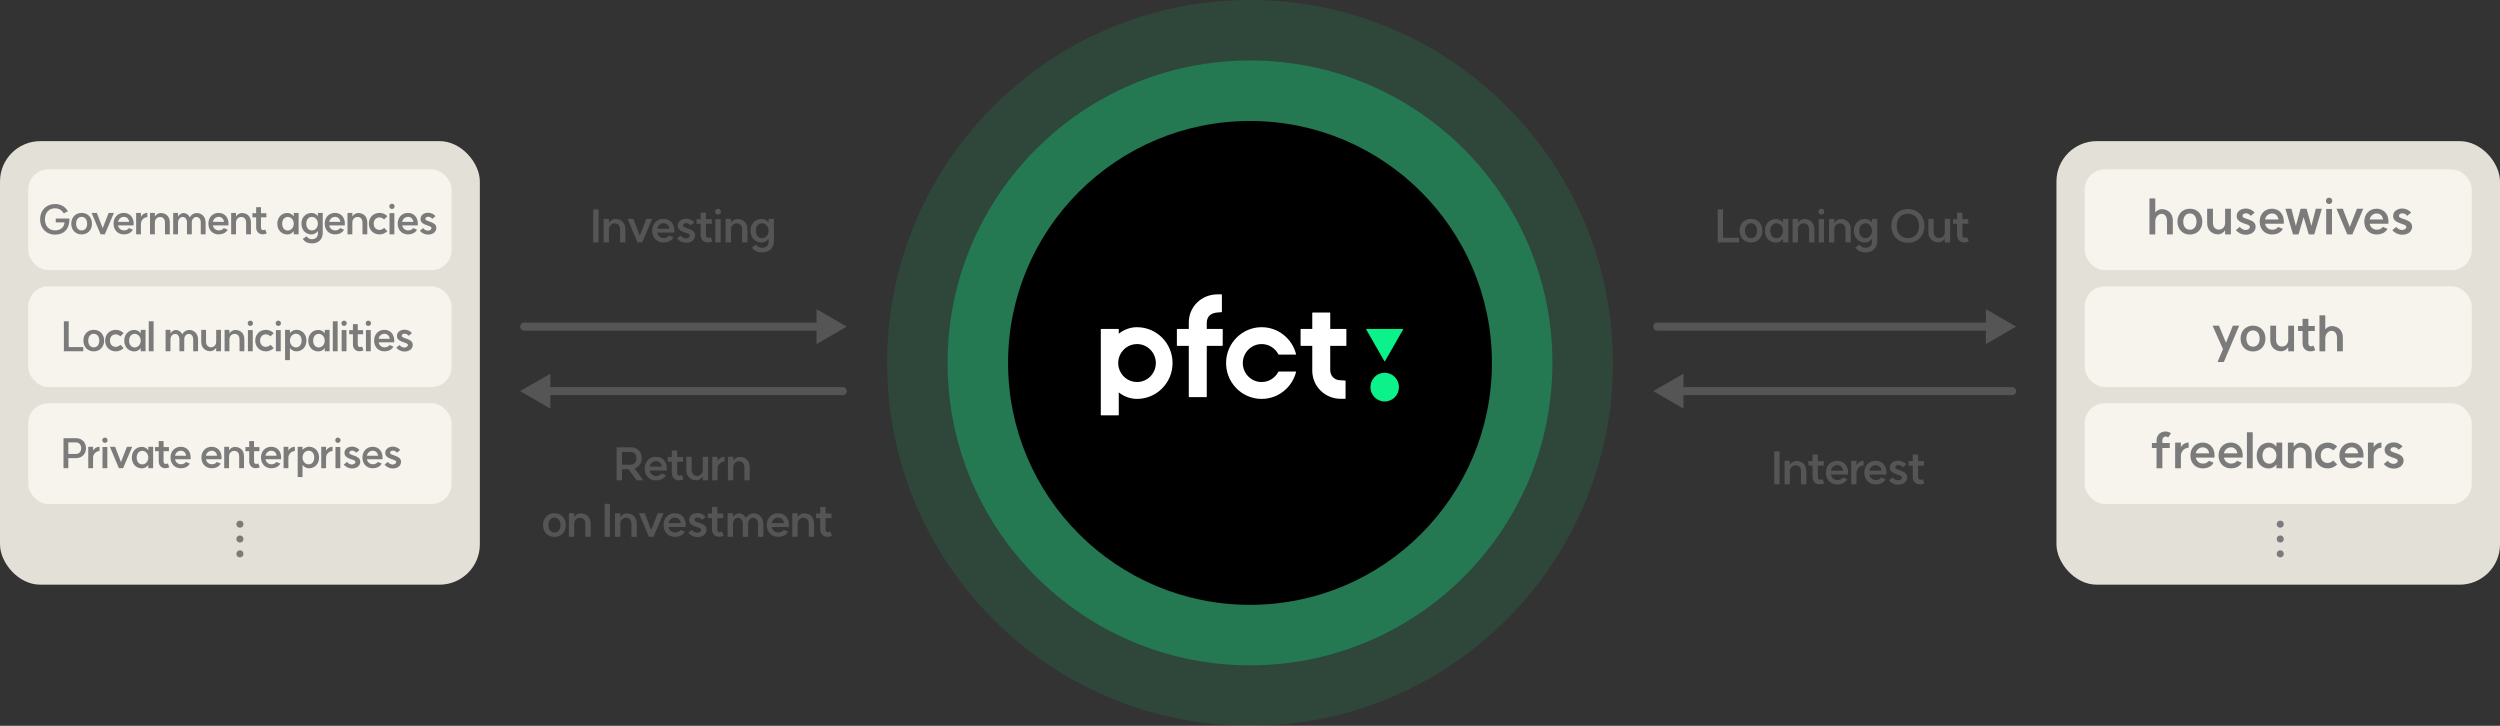
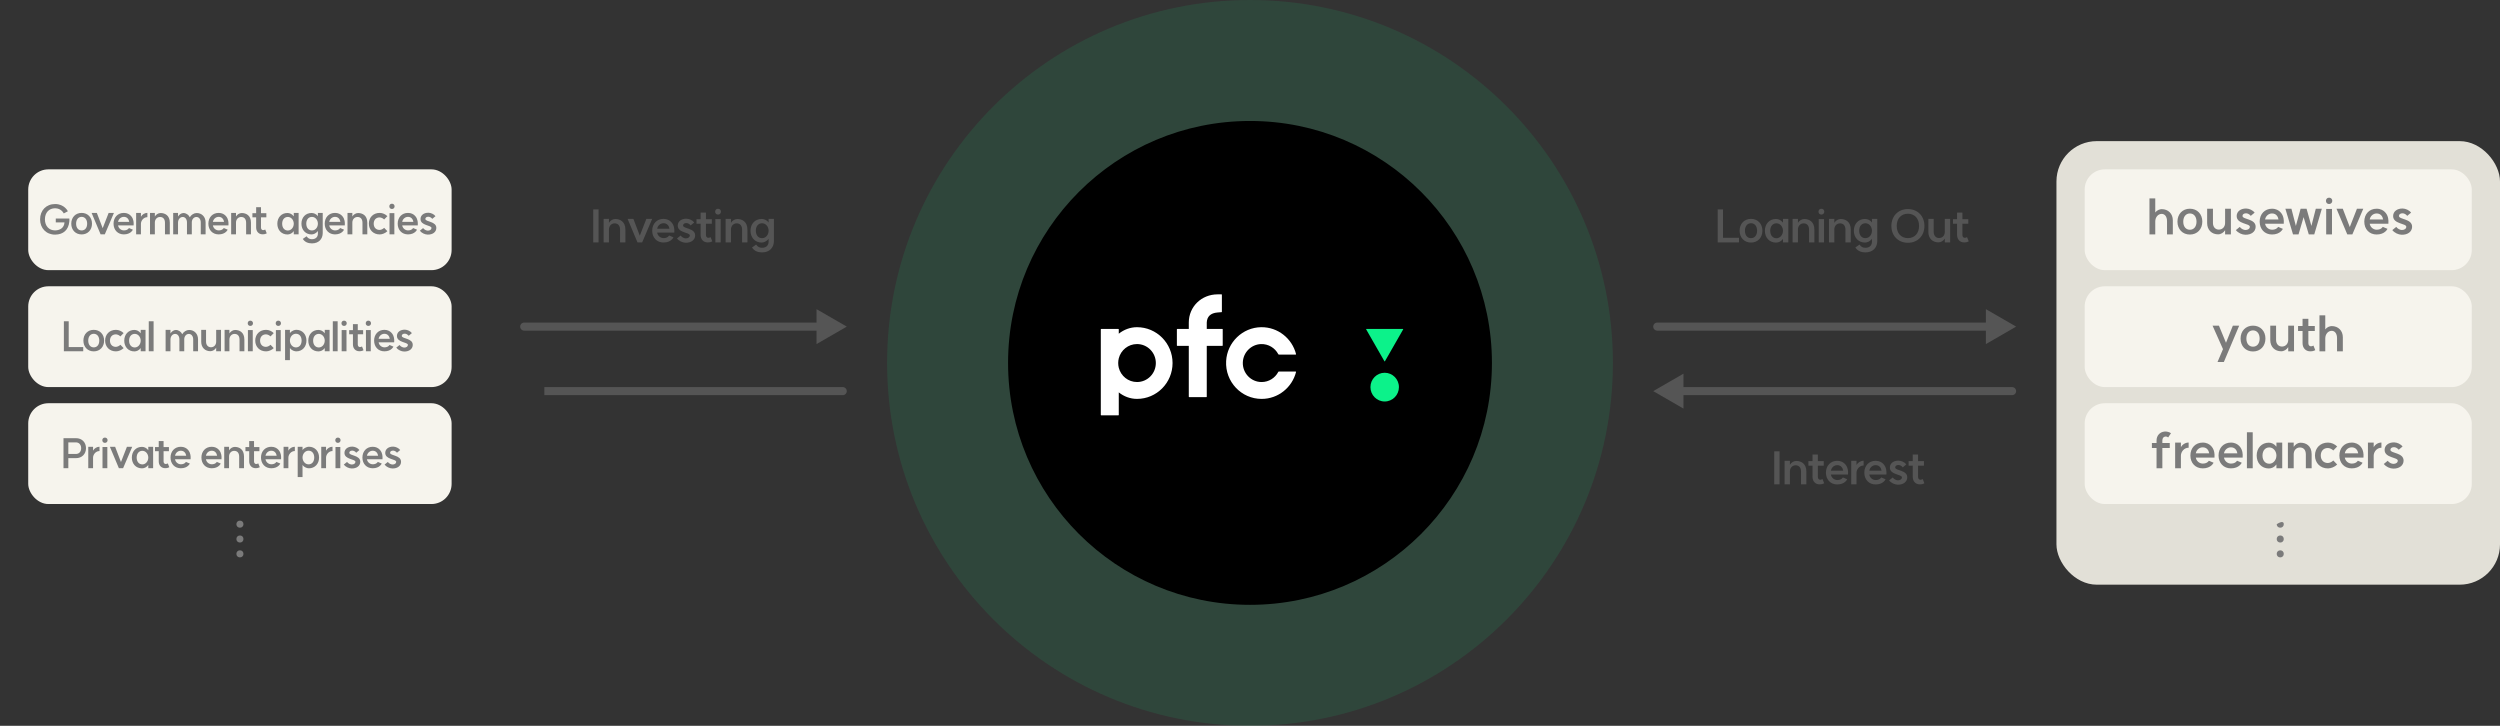
<svg xmlns="http://www.w3.org/2000/svg" width="620" height="180" viewBox="0 0 620 180" fill="none">
  <rect x="0" y="0" width="620" height="180" fill="#333333" stroke="none" />
  <path d="M147.125 51.937H148.445V60.121H147.125V51.937ZM153.778 56.975C153.778 55.985 153.294 55.391 152.425 55.391C151.633 55.391 150.995 56.029 151.017 56.975V60.121H149.697V54.28H151.017V55.259C151.347 54.709 151.963 54.313 152.59 54.313C153.734 54.313 155.098 54.929 155.098 56.942V60.121H153.778V56.975ZM161.74 54.28L159.254 60.121H158.099L155.646 54.28H157.076L158.671 58.449L160.299 54.28H161.74ZM166.024 56.722C165.925 56.073 165.496 55.358 164.561 55.358C163.736 55.358 163.109 55.974 162.977 56.722H166.024ZM161.745 57.217C161.745 55.49 162.9 54.28 164.55 54.28C166.376 54.28 166.948 55.776 166.981 55.853C167.333 56.645 167.223 57.547 167.223 57.69H162.977C163.109 58.504 163.824 59.054 164.561 59.054C165.595 59.054 165.914 58.449 165.947 58.405L167.014 58.856C167.014 58.856 166.475 60.143 164.55 60.143C162.9 60.143 161.745 58.944 161.745 57.217ZM168.787 58.416C169.128 58.867 169.656 59.109 170.074 59.12C170.646 59.12 171.064 58.834 171.075 58.394C171.086 57.58 168.039 57.8 168.083 55.919C168.105 54.896 168.996 54.214 170.261 54.236C170.932 54.258 171.724 54.599 172.164 55.171L171.284 55.908C171.009 55.534 170.569 55.325 170.228 55.325C169.744 55.314 169.403 55.556 169.403 55.919C169.392 56.777 172.439 56.513 172.395 58.416C172.373 59.494 171.405 60.231 170.041 60.198C169.293 60.187 168.413 59.791 167.896 59.142L168.787 58.416ZM176.646 59.857C176.371 59.978 176.129 60.121 175.491 60.121C174.468 60.121 173.753 59.362 173.753 58.273V55.49H172.73V54.357H173.753V52.718H175.073V54.357H176.536V55.49H175.073V58.273C175.073 58.669 175.293 58.955 175.612 58.977C175.898 58.999 176.206 58.812 176.228 58.812L176.646 59.857ZM177.409 54.335H178.729V60.121H177.409V54.335ZM177.354 52.487C177.354 52.069 177.651 51.772 178.069 51.772C178.487 51.772 178.795 52.069 178.795 52.487C178.795 52.916 178.487 53.213 178.069 53.213C177.651 53.213 177.354 52.916 177.354 52.487ZM184.04 56.975C184.04 55.985 183.556 55.391 182.687 55.391C181.895 55.391 181.257 56.029 181.279 56.975V60.121H179.959V54.28H181.279V55.259C181.609 54.709 182.225 54.313 182.852 54.313C183.996 54.313 185.36 54.929 185.36 56.942V60.121H184.04V56.975ZM188.985 59.065C189.953 59.065 190.613 58.218 190.613 57.206C190.613 56.227 189.942 55.369 188.985 55.369C188.061 55.369 187.445 56.106 187.445 57.206C187.445 58.328 188.061 59.065 188.985 59.065ZM186.125 57.217C186.125 55.501 187.269 54.302 188.886 54.302C189.447 54.302 190.184 54.544 190.613 55.193V54.28H191.933V59.78C191.922 61.43 190.822 62.596 188.996 62.596C188.017 62.596 187.06 62.277 186.499 61.375L187.522 60.66C187.951 61.243 188.347 61.452 188.996 61.452C190.041 61.452 190.613 60.825 190.613 59.945V59.219C190.118 59.89 189.414 60.154 188.886 60.154C187.269 60.154 186.125 58.933 186.125 57.217Z" fill="#555555" />
-   <path d="M156.403 115.249C157.261 115.249 157.833 114.611 157.833 113.654C157.833 112.708 157.261 112.081 156.403 112.081H154.247V115.249H156.403ZM152.927 119.121V110.937H156.612C158.108 110.937 159.153 112.048 159.153 113.621C159.153 114.688 158.636 115.645 157.382 116.184L159.538 119.121H157.899L155.886 116.382H154.247V119.121H152.927ZM164.155 115.722C164.056 115.073 163.627 114.358 162.692 114.358C161.867 114.358 161.24 114.974 161.108 115.722H164.155ZM159.876 116.217C159.876 114.49 161.031 113.28 162.681 113.28C164.507 113.28 165.079 114.776 165.112 114.853C165.464 115.645 165.354 116.547 165.354 116.69H161.108C161.24 117.504 161.955 118.054 162.692 118.054C163.726 118.054 164.045 117.449 164.078 117.405L165.145 117.856C165.145 117.856 164.606 119.143 162.681 119.143C161.031 119.143 159.876 117.944 159.876 116.217ZM169.509 118.857C169.234 118.978 168.992 119.121 168.354 119.121C167.331 119.121 166.616 118.362 166.616 117.273V114.49H165.593V113.357H166.616V111.718H167.936V113.357H169.399V114.49H167.936V117.273C167.936 117.669 168.156 117.955 168.475 117.977C168.761 117.999 169.069 117.812 169.091 117.812L169.509 118.857ZM171.525 116.514C171.525 117.449 172.086 118.032 172.878 118.032C173.725 118.021 174.308 117.372 174.286 116.448V113.28H175.606V119.121H174.286V118.164C173.967 118.714 173.307 119.11 172.713 119.11C171.239 119.11 170.205 118.098 170.205 116.547V113.28H171.525V116.514ZM177.942 114.336C178.261 113.709 178.987 113.269 179.702 113.269V114.446C178.635 114.446 177.942 115.425 177.942 116.261V119.121H176.633V113.28H177.942V114.336ZM184.61 115.975C184.61 114.985 184.126 114.391 183.257 114.391C182.465 114.391 181.827 115.029 181.849 115.975V119.121H180.529V113.28H181.849V114.259C182.179 113.709 182.795 113.313 183.422 113.313C184.566 113.313 185.93 113.929 185.93 115.942V119.121H184.61V115.975ZM137.496 132.065C138.409 132.065 139.003 131.339 139.003 130.217C139.003 129.106 138.409 128.358 137.496 128.358C136.583 128.358 135.989 129.106 135.989 130.217C135.989 131.339 136.583 132.065 137.496 132.065ZM134.669 130.217C134.669 128.49 135.835 127.28 137.496 127.28C139.157 127.28 140.323 128.49 140.323 130.217C140.323 131.944 139.157 133.154 137.496 133.154C135.835 133.154 134.669 131.944 134.669 130.217ZM145.163 129.975C145.163 128.985 144.679 128.391 143.81 128.391C143.018 128.391 142.38 129.029 142.402 129.975V133.121H141.082V127.28H142.402V128.259C142.732 127.709 143.348 127.313 143.975 127.313C145.119 127.313 146.483 127.929 146.483 129.942V133.121H145.163V129.975ZM149.946 124.937H151.266V133.121H149.946V124.937ZM156.599 129.975C156.599 128.985 156.115 128.391 155.246 128.391C154.454 128.391 153.816 129.029 153.838 129.975V133.121H152.518V127.28H153.838V128.259C154.168 127.709 154.784 127.313 155.411 127.313C156.555 127.313 157.919 127.929 157.919 129.942V133.121H156.599V129.975ZM164.561 127.28L162.075 133.121H160.92L158.467 127.28H159.897L161.492 131.449L163.12 127.28H164.561ZM168.845 129.722C168.746 129.073 168.317 128.358 167.382 128.358C166.557 128.358 165.93 128.974 165.798 129.722H168.845ZM164.566 130.217C164.566 128.49 165.721 127.28 167.371 127.28C169.197 127.28 169.769 128.776 169.802 128.853C170.154 129.645 170.044 130.547 170.044 130.69H165.798C165.93 131.504 166.645 132.054 167.382 132.054C168.416 132.054 168.735 131.449 168.768 131.405L169.835 131.856C169.835 131.856 169.296 133.143 167.371 133.143C165.721 133.143 164.566 131.944 164.566 130.217ZM171.608 131.416C171.949 131.867 172.477 132.109 172.895 132.12C173.467 132.12 173.885 131.834 173.896 131.394C173.907 130.58 170.86 130.8 170.904 128.919C170.926 127.896 171.817 127.214 173.082 127.236C173.753 127.258 174.545 127.599 174.985 128.171L174.105 128.908C173.83 128.534 173.39 128.325 173.049 128.325C172.565 128.314 172.224 128.556 172.224 128.919C172.213 129.777 175.26 129.513 175.216 131.416C175.194 132.494 174.226 133.231 172.862 133.198C172.114 133.187 171.234 132.791 170.717 132.142L171.608 131.416ZM179.467 132.857C179.192 132.978 178.95 133.121 178.312 133.121C177.289 133.121 176.574 132.362 176.574 131.273V128.49H175.551V127.357H176.574V125.718H177.894V127.357H179.357V128.49H177.894V131.273C177.894 131.669 178.114 131.955 178.433 131.977C178.719 131.999 179.027 131.812 179.049 131.812L179.467 132.857ZM187.979 129.898C187.979 129.018 187.495 128.391 186.802 128.391C186.054 128.391 185.537 129.062 185.537 129.854V133.121H184.217V129.898C184.217 129.018 183.744 128.391 183.062 128.391C182.303 128.391 181.775 129.084 181.775 129.953V133.121H180.455V127.28H181.775V128.27C182.094 127.709 182.71 127.313 183.249 127.313C183.964 127.313 184.679 127.786 184.987 128.468C185.372 127.786 186.142 127.313 186.857 127.313C188.287 127.313 189.299 128.369 189.299 129.865V133.121H187.979V129.898ZM194.444 129.722C194.345 129.073 193.916 128.358 192.981 128.358C192.156 128.358 191.529 128.974 191.397 129.722H194.444ZM190.165 130.217C190.165 128.49 191.32 127.28 192.97 127.28C194.796 127.28 195.368 128.776 195.401 128.853C195.753 129.645 195.643 130.547 195.643 130.69H191.397C191.529 131.504 192.244 132.054 192.981 132.054C194.015 132.054 194.334 131.449 194.367 131.405L195.434 131.856C195.434 131.856 194.895 133.143 192.97 133.143C191.32 133.143 190.165 131.944 190.165 130.217ZM200.573 129.975C200.573 128.985 200.089 128.391 199.22 128.391C198.428 128.391 197.79 129.029 197.812 129.975V133.121H196.492V127.28H197.812V128.259C198.142 127.709 198.758 127.313 199.385 127.313C200.529 127.313 201.893 127.929 201.893 129.942V133.121H200.573V129.975ZM206.313 132.857C206.038 132.978 205.796 133.121 205.158 133.121C204.135 133.121 203.42 132.362 203.42 131.273V128.49H202.397V127.357H203.42V125.718H204.74V127.357H206.203V128.49H204.74V131.273C204.74 131.669 204.96 131.955 205.279 131.977C205.565 131.999 205.873 131.812 205.895 131.812L206.313 132.857Z" fill="#555555" />
  <path d="M427.308 51.937V58.977H431.268V60.121H425.988V51.937H427.308ZM434.25 59.065C435.163 59.065 435.757 58.339 435.757 57.217C435.757 56.106 435.163 55.358 434.25 55.358C433.337 55.358 432.743 56.106 432.743 57.217C432.743 58.339 433.337 59.065 434.25 59.065ZM431.423 57.217C431.423 55.49 432.589 54.28 434.25 54.28C435.911 54.28 437.077 55.49 437.077 57.217C437.077 58.944 435.911 60.154 434.25 60.154C432.589 60.154 431.423 58.944 431.423 57.217ZM440.562 59.087C441.431 59.087 442.168 58.295 442.179 57.228C442.168 56.172 441.431 55.38 440.562 55.38C439.638 55.38 439.011 56.117 439.011 57.228C439.011 58.35 439.638 59.087 440.562 59.087ZM437.691 57.228C437.691 55.512 438.835 54.302 440.452 54.302C441.079 54.302 441.717 54.599 442.179 55.215V54.28H443.499V60.121H442.179V59.252C441.717 59.879 441.079 60.165 440.452 60.165C438.835 60.165 437.691 58.955 437.691 57.228ZM448.647 56.975C448.647 55.985 448.163 55.391 447.294 55.391C446.502 55.391 445.864 56.029 445.886 56.975V60.121H444.566V54.28H445.886V55.259C446.216 54.709 446.832 54.313 447.459 54.313C448.603 54.313 449.967 54.929 449.967 56.942V60.121H448.647V56.975ZM451.041 54.335H452.361V60.121H451.041V54.335ZM450.986 52.487C450.986 52.069 451.283 51.772 451.701 51.772C452.119 51.772 452.427 52.069 452.427 52.487C452.427 52.916 452.119 53.213 451.701 53.213C451.283 53.213 450.986 52.916 450.986 52.487ZM457.671 56.975C457.671 55.985 457.187 55.391 456.318 55.391C455.526 55.391 454.888 56.029 454.91 56.975V60.121H453.59V54.28H454.91V55.259C455.24 54.709 455.856 54.313 456.483 54.313C457.627 54.313 458.991 54.929 458.991 56.942V60.121H457.671V56.975ZM462.616 59.065C463.584 59.065 464.244 58.218 464.244 57.206C464.244 56.227 463.573 55.369 462.616 55.369C461.692 55.369 461.076 56.106 461.076 57.206C461.076 58.328 461.692 59.065 462.616 59.065ZM459.756 57.217C459.756 55.501 460.9 54.302 462.517 54.302C463.078 54.302 463.815 54.544 464.244 55.193V54.28H465.564V59.78C465.553 61.43 464.453 62.596 462.627 62.596C461.648 62.596 460.691 62.277 460.13 61.375L461.153 60.66C461.582 61.243 461.978 61.452 462.627 61.452C463.672 61.452 464.244 60.825 464.244 59.945V59.219C463.749 59.89 463.045 60.154 462.517 60.154C460.9 60.154 459.756 58.933 459.756 57.217ZM473.156 59.054C474.839 59.054 475.928 57.855 475.928 56.029C475.928 54.203 474.839 53.004 473.156 53.004C471.484 53.004 470.384 54.203 470.384 56.029C470.384 57.855 471.484 59.054 473.156 59.054ZM469.064 56.029C469.064 53.576 470.758 51.849 473.156 51.849C475.565 51.849 477.259 53.576 477.259 56.029C477.259 58.482 475.565 60.209 473.156 60.209C470.758 60.209 469.064 58.482 469.064 56.029ZM479.553 57.514C479.553 58.449 480.114 59.032 480.906 59.032C481.753 59.021 482.336 58.372 482.314 57.448V54.28H483.634V60.121H482.314V59.164C481.995 59.714 481.335 60.11 480.741 60.11C479.267 60.11 478.233 59.098 478.233 57.547V54.28H479.553V57.514ZM488.247 59.857C487.972 59.978 487.73 60.121 487.092 60.121C486.069 60.121 485.354 59.362 485.354 58.273V55.49H484.331V54.357H485.354V52.718H486.674V54.357H488.137V55.49H486.674V58.273C486.674 58.669 486.894 58.955 487.213 58.977C487.499 58.999 487.807 58.812 487.829 58.812L488.247 59.857Z" fill="#555555" />
  <path d="M440.006 111.937H441.326V120.121H440.006V111.937ZM446.658 116.975C446.658 115.985 446.174 115.391 445.305 115.391C444.513 115.391 443.875 116.029 443.897 116.975V120.121H442.577V114.28H443.897V115.259C444.227 114.709 444.843 114.313 445.47 114.313C446.614 114.313 447.978 114.929 447.978 116.942V120.121H446.658V116.975ZM452.398 119.857C452.123 119.978 451.881 120.121 451.243 120.121C450.22 120.121 449.505 119.362 449.505 118.273V115.49H448.482V114.357H449.505V112.718H450.825V114.357H452.288V115.49H450.825V118.273C450.825 118.669 451.045 118.955 451.364 118.977C451.65 118.999 451.958 118.812 451.98 118.812L452.398 119.857ZM457.111 116.722C457.012 116.073 456.583 115.358 455.648 115.358C454.823 115.358 454.196 115.974 454.064 116.722H457.111ZM452.832 117.217C452.832 115.49 453.987 114.28 455.637 114.28C457.463 114.28 458.035 115.776 458.068 115.853C458.42 116.645 458.31 117.547 458.31 117.69H454.064C454.196 118.504 454.911 119.054 455.648 119.054C456.682 119.054 457.001 118.449 457.034 118.405L458.101 118.856C458.101 118.856 457.562 120.143 455.637 120.143C453.987 120.143 452.832 118.944 452.832 117.217ZM460.412 115.336C460.731 114.709 461.457 114.269 462.172 114.269V115.446C461.105 115.446 460.412 116.425 460.412 117.261V120.121H459.103V114.28H460.412V115.336ZM466.629 116.722C466.53 116.073 466.101 115.358 465.166 115.358C464.341 115.358 463.714 115.974 463.582 116.722H466.629ZM462.35 117.217C462.35 115.49 463.505 114.28 465.155 114.28C466.981 114.28 467.553 115.776 467.586 115.853C467.938 116.645 467.828 117.547 467.828 117.69H463.582C463.714 118.504 464.429 119.054 465.166 119.054C466.2 119.054 466.519 118.449 466.552 118.405L467.619 118.856C467.619 118.856 467.08 120.143 465.155 120.143C463.505 120.143 462.35 118.944 462.35 117.217ZM469.391 118.416C469.732 118.867 470.26 119.109 470.678 119.12C471.25 119.12 471.668 118.834 471.679 118.394C471.69 117.58 468.643 117.8 468.687 115.919C468.709 114.896 469.6 114.214 470.865 114.236C471.536 114.258 472.328 114.599 472.768 115.171L471.888 115.908C471.613 115.534 471.173 115.325 470.832 115.325C470.348 115.314 470.007 115.556 470.007 115.919C469.996 116.777 473.043 116.513 472.999 118.416C472.977 119.494 472.009 120.231 470.645 120.198C469.897 120.187 469.017 119.791 468.5 119.142L469.391 118.416ZM477.251 119.857C476.976 119.978 476.734 120.121 476.096 120.121C475.073 120.121 474.358 119.362 474.358 118.273V115.49H473.335V114.357H474.358V112.718H475.678V114.357H477.141V115.49H475.678V118.273C475.678 118.669 475.898 118.955 476.217 118.977C476.503 118.999 476.811 118.812 476.833 118.812L477.251 119.857Z" fill="#555555" />
  <path d="M499 98C499.552 98 500 97.552 500 97C500 96.448 499.552 96 499 96V98ZM499 96L417 96V98L499 98V96Z" fill="#555555" />
  <path d="M410 97L417.5 92.67V101.33L410 97Z" fill="#555555" />
  <path d="M411 80C410.448 80 410 80.448 410 81C410 81.552 410.448 82 411 82V80ZM494 80L411 80V82L494 82V80Z" fill="#555555" />
  <path d="M500 81L492.5 85.33V76.67L500 81Z" fill="#555555" />
  <path d="M209 98C209.552 98 210 97.552 210 97C210 96.448 209.552 96 209 96V98ZM209 96L135 96V98L209 98V96Z" fill="#555555" />
-   <path d="M129 97L136.5 92.67V101.33L129 97Z" fill="#555555" />
  <path d="M130 80C129.448 80 129 80.448 129 81C129 81.552 129.448 82 130 82V80ZM205 80L130 80V82L205 82V80Z" fill="#555555" />
  <path d="M210 81L202.5 85.33V76.67L210 81Z" fill="#555555" />
  <circle opacity="0.1" cx="310" cy="90" r="90" fill="#0CF28A" />
-   <circle opacity="0.3" cx="310" cy="90" r="75" fill="#0CF28A" />
  <circle cx="310" cy="90" r="60" fill="black" />
-   <path d="M333.803 81.578H329.898V77.606C329.898 77.549 329.852 77.504 329.796 77.504H325.544C325.487 77.504 325.442 77.549 325.442 77.606V81.576H322.647C322.591 81.576 322.546 81.622 322.546 81.679V85.664C322.546 85.721 322.591 85.767 322.647 85.767H325.442V91.912C325.442 95.83 328.606 98.902 332.477 98.899H333.595C333.654 98.899 333.699 98.853 333.699 98.797V94.477C333.699 94.423 333.656 94.377 333.602 94.375L332.337 94.298C330.952 94.274 329.895 93.195 329.895 91.836V85.771H333.801C333.857 85.771 333.903 85.725 333.903 85.668V81.681C333.907 81.624 333.859 81.578 333.803 81.578Z" fill="white" />
  <path d="M303.132 81.578H299.277V79.985C299.331 78.541 300.193 77.632 301.963 77.494L302.933 77.418C302.987 77.413 303.028 77.367 303.028 77.315V73.103C303.028 73.046 302.983 73 302.926 73H301.965C297.957 73 294.821 76.07 294.821 79.987V81.58H291.968C291.912 81.58 291.866 81.626 291.866 81.682V85.668C291.866 85.724 291.912 85.77 291.968 85.77H294.821V98.381C294.821 98.438 294.866 98.484 294.923 98.484H299.175C299.231 98.484 299.277 98.438 299.277 98.381V85.77H303.132C303.189 85.77 303.234 85.724 303.234 85.668V81.68C303.236 81.623 303.191 81.578 303.132 81.578Z" fill="white" />
  <path d="M312.708 85.333C314.568 85.263 316.195 86.294 317.008 87.828C317.044 87.895 317.114 87.939 317.189 87.939H321.32C321.387 87.939 321.437 87.876 321.42 87.81C320.43 83.937 316.919 81.085 312.755 81.144C308.146 81.21 304.323 84.909 304.08 89.554C303.811 94.684 307.856 98.929 312.883 98.929C316.99 98.929 320.439 96.095 321.418 92.263C321.435 92.197 321.385 92.134 321.318 92.134H317.187C317.111 92.134 317.042 92.178 317.005 92.245C316.221 93.733 314.67 94.745 312.883 94.745C310.245 94.745 308.118 92.538 308.22 89.853C308.315 87.41 310.288 85.422 312.708 85.333Z" fill="white" />
  <path d="M281.979 81.144C280.293 81.144 278.736 81.742 277.456 82.758V82.555V81.685C277.456 81.629 277.41 81.583 277.354 81.583H273.102C273.045 81.583 273 81.629 273 81.685V102.898C273 102.954 273.045 103 273.102 103H277.354C277.41 103 277.456 102.954 277.456 102.898V97.514V97.311C278.736 98.327 280.296 98.926 281.979 98.926C286.848 98.926 290.795 94.945 290.795 90.034C290.795 85.122 286.848 81.144 281.979 81.144ZM281.979 94.744C279.799 94.744 277.969 93.236 277.456 91.2C277.363 90.829 277.313 90.438 277.313 90.036C277.313 89.634 277.363 89.245 277.456 88.871C277.969 86.835 279.799 85.327 281.979 85.327C284.556 85.327 286.647 87.436 286.647 90.036C286.647 92.636 284.556 94.744 281.979 94.744Z" fill="white" />
  <path d="M343.402 99.57C345.353 99.57 346.935 97.975 346.935 96.007C346.935 94.038 345.353 92.443 343.402 92.443C341.451 92.443 339.869 94.038 339.869 96.007C339.869 97.975 341.451 99.57 343.402 99.57Z" fill="#0CF28A" />
  <path d="M343.468 89.584L347.988 81.689C348.019 81.634 347.98 81.568 347.919 81.568H338.88C338.819 81.568 338.78 81.636 338.81 81.689L343.331 89.584C343.359 89.637 343.435 89.637 343.468 89.584Z" fill="#0CF28A" />
  <rect x="510" y="35" width="110" height="110" rx="10" fill="#E2E0D7" />
  <rect x="517" y="42" width="96" height="25" rx="5" fill="#F6F4ED" />
  <rect x="517" y="71" width="96" height="25" rx="5" fill="#F6F4ED" />
  <rect x="517" y="100" width="96" height="25" rx="5" fill="#F6F4ED" />
  <path d="M537.421 54.832C537.421 53.752 536.893 53.044 536.101 53.044C535.189 53.044 534.505 53.884 534.505 54.928V58.132H533.065V49.204H534.505V52.696C534.925 52.12 535.621 51.868 536.113 51.868C537.721 51.868 538.861 53.008 538.861 54.64V58.132H537.421V54.832ZM543.091 56.98C544.087 56.98 544.735 56.188 544.735 54.964C544.735 53.752 544.087 52.936 543.091 52.936C542.095 52.936 541.447 53.752 541.447 54.964C541.447 56.188 542.095 56.98 543.091 56.98ZM540.007 54.964C540.007 53.08 541.279 51.76 543.091 51.76C544.903 51.76 546.175 53.08 546.175 54.964C546.175 56.848 544.903 58.168 543.091 58.168C541.279 58.168 540.007 56.848 540.007 54.964ZM548.812 55.288C548.812 56.308 549.424 56.944 550.288 56.944C551.212 56.932 551.848 56.224 551.824 55.216V51.76H553.264V58.132H551.824V57.088C551.476 57.688 550.756 58.12 550.108 58.12C548.5 58.12 547.372 57.016 547.372 55.324V51.76H548.812V55.288ZM555.464 56.272C555.836 56.764 556.412 57.028 556.868 57.04C557.492 57.04 557.948 56.728 557.96 56.248C557.972 55.36 554.648 55.6 554.696 53.548C554.72 52.432 555.692 51.688 557.072 51.712C557.804 51.736 558.668 52.108 559.148 52.732L558.188 53.536C557.888 53.128 557.408 52.9 557.036 52.9C556.508 52.888 556.136 53.152 556.136 53.548C556.124 54.484 559.448 54.196 559.4 56.272C559.376 57.448 558.32 58.252 556.832 58.216C556.016 58.204 555.056 57.772 554.492 57.064L555.464 56.272ZM565.065 54.424C564.957 53.716 564.489 52.936 563.469 52.936C562.569 52.936 561.885 53.608 561.741 54.424H565.065ZM560.397 54.964C560.397 53.08 561.657 51.76 563.457 51.76C565.449 51.76 566.073 53.392 566.109 53.476C566.493 54.34 566.373 55.324 566.373 55.48H561.741C561.885 56.368 562.665 56.968 563.469 56.968C564.597 56.968 564.945 56.308 564.981 56.26L566.145 56.752C566.145 56.752 565.557 58.156 563.457 58.156C561.657 58.156 560.397 56.848 560.397 54.964ZM575.819 51.76L573.935 58.132H572.579L571.295 53.848L570.035 58.132H568.667L566.771 51.76H568.271L569.375 56.032L570.551 51.76H572.027L573.227 56.032L574.319 51.76H575.819ZM576.894 51.82H578.334V58.132H576.894V51.82ZM576.834 49.804C576.834 49.348 577.158 49.024 577.614 49.024C578.07 49.024 578.406 49.348 578.406 49.804C578.406 50.272 578.07 50.596 577.614 50.596C577.158 50.596 576.834 50.272 576.834 49.804ZM586.097 51.76L583.385 58.132H582.125L579.449 51.76H581.009L582.749 56.308L584.525 51.76H586.097ZM591.011 54.424C590.903 53.716 590.435 52.936 589.415 52.936C588.515 52.936 587.831 53.608 587.687 54.424H591.011ZM586.343 54.964C586.343 53.08 587.603 51.76 589.403 51.76C591.395 51.76 592.019 53.392 592.055 53.476C592.439 54.34 592.319 55.324 592.319 55.48H587.687C587.831 56.368 588.611 56.968 589.415 56.968C590.543 56.968 590.891 56.308 590.927 56.26L592.091 56.752C592.091 56.752 591.503 58.156 589.403 58.156C587.603 58.156 586.343 56.848 586.343 54.964ZM594.265 56.272C594.637 56.764 595.213 57.028 595.669 57.04C596.293 57.04 596.749 56.728 596.761 56.248C596.773 55.36 593.449 55.6 593.497 53.548C593.521 52.432 594.493 51.688 595.873 51.712C596.605 51.736 597.469 52.108 597.949 52.732L596.989 53.536C596.689 53.128 596.209 52.9 595.837 52.9C595.309 52.888 594.937 53.152 594.937 53.548C594.925 54.484 598.249 54.196 598.201 56.272C598.177 57.448 597.121 58.252 595.633 58.216C594.817 58.204 593.857 57.772 593.293 57.064L594.265 56.272Z" fill="#7B7B7B" />
  <path d="M551.518 89.772H549.946L551.302 86.58L548.71 80.76H550.294L552.046 85.008L553.75 80.76H555.322L551.518 89.772ZM558.745 85.98C559.741 85.98 560.389 85.188 560.389 83.964C560.389 82.752 559.741 81.936 558.745 81.936C557.749 81.936 557.101 82.752 557.101 83.964C557.101 85.188 557.749 85.98 558.745 85.98ZM555.661 83.964C555.661 82.08 556.933 80.76 558.745 80.76C560.557 80.76 561.829 82.08 561.829 83.964C561.829 85.848 560.557 87.168 558.745 87.168C556.933 87.168 555.661 85.848 555.661 83.964ZM564.466 84.288C564.466 85.308 565.078 85.944 565.942 85.944C566.866 85.932 567.502 85.224 567.478 84.216V80.76H568.918V87.132H567.478V86.088C567.13 86.688 566.41 87.12 565.762 87.12C564.154 87.12 563.026 86.016 563.026 84.324V80.76H564.466V84.288ZM574.19 86.844C573.89 86.976 573.626 87.132 572.93 87.132C571.814 87.132 571.034 86.304 571.034 85.116V82.08H569.918V80.844H571.034V79.056H572.474V80.844H574.07V82.08H572.474V85.116C572.474 85.548 572.714 85.86 573.062 85.884C573.374 85.908 573.71 85.704 573.734 85.704L574.19 86.844ZM579.583 83.832C579.583 82.752 579.055 82.044 578.263 82.044C577.351 82.044 576.667 82.884 576.667 83.928V87.132H575.227V78.204H576.667V81.696C577.087 81.12 577.783 80.868 578.275 80.868C579.883 80.868 581.023 82.008 581.023 83.64V87.132H579.583V83.832Z" fill="#7B7B7B" />
-   <path d="M566.378 129.999C566.378 130.506 566.014 130.87 565.507 130.87C565 130.87 564.623 130.506 564.623 129.999C564.623 129.479 565 129.115 565.507 129.115C566.014 129.115 566.378 129.479 566.378 129.999ZM566.378 133.68C566.378 134.187 566.014 134.551 565.507 134.551C565 134.551 564.623 134.187 564.623 133.68C564.623 133.16 565 132.796 565.507 132.796C566.014 132.796 566.378 133.16 566.378 133.68ZM566.378 137.362C566.378 137.869 566.014 138.233 565.507 138.233C565 138.233 564.623 137.869 564.623 137.362C564.623 136.842 565 136.478 565.507 136.478C566.014 136.478 566.378 136.842 566.378 137.362Z" fill="#7B7B7B" />
+   <path d="M566.378 129.999C566.378 130.506 566.014 130.87 565.507 130.87C565 130.87 564.623 130.506 564.623 129.999C566.014 129.115 566.378 129.479 566.378 129.999ZM566.378 133.68C566.378 134.187 566.014 134.551 565.507 134.551C565 134.551 564.623 134.187 564.623 133.68C564.623 133.16 565 132.796 565.507 132.796C566.014 132.796 566.378 133.16 566.378 133.68ZM566.378 137.362C566.378 137.869 566.014 138.233 565.507 138.233C565 138.233 564.623 137.869 564.623 137.362C564.623 136.842 565 136.478 565.507 136.478C566.014 136.478 566.378 136.842 566.378 137.362Z" fill="#7B7B7B" />
  <path d="M536.264 116.132H534.824V111.104H533.672V109.856H534.824V109.232C534.824 108.044 535.64 107.12 536.816 107.024C537.344 106.976 538.052 107.144 538.4 107.444L537.704 108.488C537.404 108.26 537.176 108.236 536.96 108.272C536.54 108.32 536.264 108.704 536.264 109.232V109.856H538.1V111.104H536.264V116.132ZM540.863 110.912C541.211 110.228 542.003 109.748 542.783 109.748V111.032C541.619 111.032 540.863 112.1 540.863 113.012V116.132H539.435V109.76H540.863V110.912ZM547.884 112.424C547.776 111.716 547.308 110.936 546.288 110.936C545.388 110.936 544.704 111.608 544.56 112.424H547.884ZM543.216 112.964C543.216 111.08 544.476 109.76 546.276 109.76C548.268 109.76 548.892 111.392 548.928 111.476C549.312 112.34 549.192 113.324 549.192 113.48H544.56C544.704 114.368 545.484 114.968 546.288 114.968C547.416 114.968 547.764 114.308 547.8 114.26L548.964 114.752C548.964 114.752 548.376 116.156 546.276 116.156C544.476 116.156 543.216 114.848 543.216 112.964ZM554.868 112.424C554.76 111.716 554.292 110.936 553.272 110.936C552.372 110.936 551.688 111.608 551.544 112.424H554.868ZM550.2 112.964C550.2 111.08 551.46 109.76 553.26 109.76C555.252 109.76 555.876 111.392 555.912 111.476C556.296 112.34 556.176 113.324 556.176 113.48H551.544C551.688 114.368 552.468 114.968 553.272 114.968C554.4 114.968 554.748 114.308 554.784 114.26L555.948 114.752C555.948 114.752 555.36 116.156 553.26 116.156C551.46 116.156 550.2 114.848 550.2 112.964ZM557.234 107.204H558.674V116.132H557.234V107.204ZM562.789 115.004C563.737 115.004 564.541 114.14 564.553 112.976C564.541 111.824 563.737 110.96 562.789 110.96C561.781 110.96 561.097 111.764 561.097 112.976C561.097 114.2 561.781 115.004 562.789 115.004ZM559.657 112.976C559.657 111.104 560.905 109.784 562.669 109.784C563.353 109.784 564.049 110.108 564.553 110.78V109.76H565.993V116.132H564.553V115.184C564.049 115.868 563.353 116.18 562.669 116.18C560.905 116.18 559.657 114.86 559.657 112.976ZM571.849 112.7C571.849 111.62 571.321 110.972 570.373 110.972C569.509 110.972 568.813 111.668 568.837 112.7V116.132H567.397V109.76H568.837V110.828C569.197 110.228 569.869 109.796 570.553 109.796C571.801 109.796 573.289 110.468 573.289 112.664V116.132H571.849V112.7ZM577.292 114.824C577.748 114.824 578.288 114.572 578.66 114.2L579.62 115.196C579.056 115.772 578.12 116.168 577.34 116.168C575.444 116.168 574.112 114.836 574.112 112.964C574.112 111.08 575.444 109.76 577.34 109.76C578.18 109.76 579.044 110.144 579.62 110.732L578.66 111.716C578.288 111.344 577.748 111.104 577.292 111.104C576.248 111.104 575.552 111.848 575.552 112.964C575.552 114.08 576.248 114.824 577.292 114.824ZM584.833 112.424C584.725 111.716 584.257 110.936 583.237 110.936C582.337 110.936 581.653 111.608 581.509 112.424H584.833ZM580.165 112.964C580.165 111.08 581.425 109.76 583.225 109.76C585.217 109.76 585.841 111.392 585.877 111.476C586.261 112.34 586.141 113.324 586.141 113.48H581.509C581.653 114.368 582.433 114.968 583.237 114.968C584.365 114.968 584.713 114.308 584.749 114.26L585.913 114.752C585.913 114.752 585.325 116.156 583.225 116.156C581.425 116.156 580.165 114.848 580.165 112.964ZM588.675 110.912C589.023 110.228 589.815 109.748 590.595 109.748V111.032C589.431 111.032 588.675 112.1 588.675 113.012V116.132H587.247V109.76H588.675V110.912ZM592.153 114.272C592.525 114.764 593.101 115.028 593.557 115.04C594.181 115.04 594.637 114.728 594.649 114.248C594.661 113.36 591.337 113.6 591.385 111.548C591.409 110.432 592.381 109.688 593.761 109.712C594.493 109.736 595.357 110.108 595.837 110.732L594.877 111.536C594.577 111.128 594.097 110.9 593.725 110.9C593.197 110.888 592.825 111.152 592.825 111.548C592.813 112.484 596.137 112.196 596.089 114.272C596.065 115.448 595.009 116.252 593.521 116.216C592.705 116.204 591.745 115.772 591.181 115.064L592.153 114.272Z" fill="#7B7B7B" />
-   <rect y="35" width="119" height="110" rx="10" fill="#E2E0D7" />
  <rect x="7" y="42" width="105" height="25" rx="5" fill="#F6F4ED" />
  <rect x="7" y="71" width="105" height="25" rx="5" fill="#F6F4ED" />
  <rect x="7" y="100" width="105" height="25" rx="5" fill="#F6F4ED" />
  <path d="M17.202 54.19C17.242 54.44 17.192 54.96 17.192 54.96C16.982 57.02 15.712 58.17 13.662 58.19C11.482 58.19 9.942 56.62 9.942 54.39C9.942 52.16 11.482 50.6 13.662 50.6C16.002 50.6 16.832 52.39 16.832 52.39L15.812 52.93C15.812 52.93 15.232 51.65 13.662 51.65C12.142 51.65 11.142 52.74 11.142 54.39C11.142 56.05 12.142 57.14 13.662 57.14C14.842 57.12 15.912 56.54 15.992 55.16H13.832V54.19H17.202ZM20.245 57.15C21.075 57.15 21.615 56.49 21.615 55.47C21.615 54.46 21.075 53.78 20.245 53.78C19.415 53.78 18.875 54.46 18.875 55.47C18.875 56.49 19.415 57.15 20.245 57.15ZM17.675 55.47C17.675 53.9 18.735 52.8 20.245 52.8C21.755 52.8 22.815 53.9 22.815 55.47C22.815 57.04 21.755 58.14 20.245 58.14C18.735 58.14 17.675 57.04 17.675 55.47ZM28.255 52.8L25.995 58.11H24.945L22.715 52.8H24.015L25.465 56.59L26.945 52.8H28.255ZM32.049 55.02C31.959 54.43 31.569 53.78 30.719 53.78C29.969 53.78 29.399 54.34 29.279 55.02H32.049ZM28.159 55.47C28.159 53.9 29.209 52.8 30.709 52.8C32.369 52.8 32.889 54.16 32.919 54.23C33.239 54.95 33.139 55.77 33.139 55.9H29.279C29.399 56.64 30.049 57.14 30.719 57.14C31.659 57.14 31.949 56.59 31.979 56.55L32.949 56.96C32.949 56.96 32.459 58.13 30.709 58.13C29.209 58.13 28.159 57.04 28.159 55.47ZM34.951 53.76C35.241 53.19 35.901 52.79 36.551 52.79V53.86C35.581 53.86 34.951 54.75 34.951 55.51V58.11H33.761V52.8H34.951V53.76ZM40.912 55.25C40.912 54.35 40.472 53.81 39.682 53.81C38.962 53.81 38.382 54.39 38.402 55.25V58.11H37.202V52.8H38.402V53.69C38.702 53.19 39.262 52.83 39.832 52.83C40.872 52.83 42.112 53.39 42.112 55.22V58.11H40.912V55.25ZM49.789 55.18C49.789 54.38 49.349 53.81 48.719 53.81C48.039 53.81 47.569 54.42 47.569 55.14V58.11H46.369V55.18C46.369 54.38 45.939 53.81 45.319 53.81C44.629 53.81 44.149 54.44 44.149 55.23V58.11H42.949V52.8H44.149V53.7C44.439 53.19 44.999 52.83 45.489 52.83C46.139 52.83 46.789 53.26 47.069 53.88C47.419 53.26 48.119 52.83 48.769 52.83C50.069 52.83 50.989 53.79 50.989 55.15V58.11H49.789V55.18ZM55.566 55.02C55.476 54.43 55.086 53.78 54.236 53.78C53.486 53.78 52.916 54.34 52.796 55.02H55.566ZM51.676 55.47C51.676 53.9 52.726 52.8 54.226 52.8C55.886 52.8 56.406 54.16 56.436 54.23C56.756 54.95 56.656 55.77 56.656 55.9H52.796C52.916 56.64 53.566 57.14 54.236 57.14C55.176 57.14 55.466 56.59 55.496 56.55L56.466 56.96C56.466 56.96 55.976 58.13 54.226 58.13C52.726 58.13 51.676 57.04 51.676 55.47ZM61.038 55.25C61.038 54.35 60.598 53.81 59.808 53.81C59.088 53.81 58.508 54.39 58.528 55.25V58.11H57.328V52.8H58.528V53.69C58.828 53.19 59.388 52.83 59.958 52.83C60.998 52.83 62.238 53.39 62.238 55.22V58.11H61.038V55.25ZM66.156 57.87C65.906 57.98 65.686 58.11 65.106 58.11C64.176 58.11 63.526 57.42 63.526 56.43V53.9H62.596V52.87H63.526V51.38H64.726V52.87H66.056V53.9H64.726V56.43C64.726 56.79 64.926 57.05 65.216 57.07C65.476 57.09 65.756 56.92 65.776 56.92L66.156 57.87ZM71.387 57.17C72.177 57.17 72.847 56.45 72.857 55.48C72.847 54.52 72.177 53.8 71.387 53.8C70.547 53.8 69.977 54.47 69.977 55.48C69.977 56.5 70.547 57.17 71.387 57.17ZM68.777 55.48C68.777 53.92 69.817 52.82 71.287 52.82C71.857 52.82 72.437 53.09 72.857 53.65V52.8H74.057V58.11H72.857V57.32C72.437 57.89 71.857 58.15 71.287 58.15C69.817 58.15 68.777 57.05 68.777 55.48ZM77.356 57.15C78.236 57.15 78.836 56.38 78.836 55.46C78.836 54.57 78.226 53.79 77.356 53.79C76.516 53.79 75.956 54.46 75.956 55.46C75.956 56.48 76.516 57.15 77.356 57.15ZM74.756 55.47C74.756 53.91 75.796 52.82 77.266 52.82C77.776 52.82 78.446 53.04 78.836 53.63V52.8H80.036V57.8C80.026 59.3 79.026 60.36 77.366 60.36C76.476 60.36 75.606 60.07 75.096 59.25L76.026 58.6C76.416 59.13 76.776 59.32 77.366 59.32C78.316 59.32 78.836 58.75 78.836 57.95V57.29C78.386 57.9 77.746 58.14 77.266 58.14C75.796 58.14 74.756 57.03 74.756 55.47ZM84.42 55.02C84.33 54.43 83.94 53.78 83.09 53.78C82.34 53.78 81.77 54.34 81.65 55.02H84.42ZM80.53 55.47C80.53 53.9 81.58 52.8 83.08 52.8C84.74 52.8 85.26 54.16 85.29 54.23C85.61 54.95 85.51 55.77 85.51 55.9H81.65C81.77 56.64 82.42 57.14 83.09 57.14C84.03 57.14 84.32 56.59 84.35 56.55L85.32 56.96C85.32 56.96 84.83 58.13 83.08 58.13C81.58 58.13 80.53 57.04 80.53 55.47ZM89.892 55.25C89.892 54.35 89.452 53.81 88.662 53.81C87.942 53.81 87.362 54.39 87.382 55.25V58.11H86.182V52.8H87.382V53.69C87.682 53.19 88.242 52.83 88.812 52.83C89.852 52.83 91.092 53.39 91.092 55.22V58.11H89.892V55.25ZM94.128 57.02C94.508 57.02 94.958 56.81 95.268 56.5L96.068 57.33C95.598 57.81 94.818 58.14 94.168 58.14C92.588 58.14 91.478 57.03 91.478 55.47C91.478 53.9 92.588 52.8 94.168 52.8C94.868 52.8 95.588 53.12 96.068 53.61L95.268 54.43C94.958 54.12 94.508 53.92 94.128 53.92C93.258 53.92 92.678 54.54 92.678 55.47C92.678 56.4 93.258 57.02 94.128 57.02ZM96.6 52.85H97.8V58.11H96.6V52.85ZM96.55 51.17C96.55 50.79 96.82 50.52 97.2 50.52C97.58 50.52 97.86 50.79 97.86 51.17C97.86 51.56 97.58 51.83 97.2 51.83C96.82 51.83 96.55 51.56 96.55 51.17ZM102.517 55.02C102.427 54.43 102.037 53.78 101.187 53.78C100.437 53.78 99.867 54.34 99.747 55.02H102.517ZM98.627 55.47C98.627 53.9 99.677 52.8 101.177 52.8C102.837 52.8 103.357 54.16 103.387 54.23C103.707 54.95 103.607 55.77 103.607 55.9H99.747C99.867 56.64 100.517 57.14 101.187 57.14C102.127 57.14 102.417 56.59 102.447 56.55L103.417 56.96C103.417 56.96 102.927 58.13 101.177 58.13C99.677 58.13 98.627 57.04 98.627 55.47ZM104.929 56.56C105.239 56.97 105.719 57.19 106.099 57.2C106.619 57.2 106.999 56.94 107.009 56.54C107.019 55.8 104.249 56 104.289 54.29C104.309 53.36 105.119 52.74 106.269 52.76C106.879 52.78 107.599 53.09 107.999 53.61L107.199 54.28C106.949 53.94 106.549 53.75 106.239 53.75C105.799 53.74 105.489 53.96 105.489 54.29C105.479 55.07 108.249 54.83 108.209 56.56C108.189 57.54 107.309 58.21 106.069 58.18C105.389 58.17 104.589 57.81 104.119 57.22L104.929 56.56Z" fill="#7B7B7B" />
  <path d="M17.041 79.67V86.07H20.64V87.11H15.841V79.67H17.041ZM23.252 86.15C24.082 86.15 24.622 85.49 24.622 84.47C24.622 83.46 24.082 82.78 23.252 82.78C22.422 82.78 21.882 83.46 21.882 84.47C21.882 85.49 22.422 86.15 23.252 86.15ZM20.682 84.47C20.682 82.9 21.742 81.8 23.252 81.8C24.762 81.8 25.822 82.9 25.822 84.47C25.822 86.04 24.762 87.14 23.252 87.14C21.742 87.14 20.682 86.04 20.682 84.47ZM28.72 86.02C29.1 86.02 29.55 85.81 29.86 85.5L30.66 86.33C30.19 86.81 29.41 87.14 28.76 87.14C27.18 87.14 26.07 86.03 26.07 84.47C26.07 82.9 27.18 81.8 28.76 81.8C29.46 81.8 30.18 82.12 30.66 82.61L29.86 83.43C29.55 83.12 29.1 82.92 28.72 82.92C27.85 82.92 27.27 83.54 27.27 84.47C27.27 85.4 27.85 86.02 28.72 86.02ZM33.424 86.17C34.214 86.17 34.884 85.45 34.894 84.48C34.884 83.52 34.214 82.8 33.424 82.8C32.584 82.8 32.014 83.47 32.014 84.48C32.014 85.5 32.584 86.17 33.424 86.17ZM30.814 84.48C30.814 82.92 31.854 81.82 33.324 81.82C33.894 81.82 34.474 82.09 34.894 82.65V81.8H36.094V87.11H34.894V86.32C34.474 86.89 33.894 87.15 33.324 87.15C31.854 87.15 30.814 86.05 30.814 84.48ZM36.893 79.67H38.093V87.11H36.893V79.67ZM47.913 84.18C47.913 83.38 47.472 82.81 46.843 82.81C46.163 82.81 45.693 83.42 45.693 84.14V87.11H44.492V84.18C44.492 83.38 44.062 82.81 43.443 82.81C42.752 82.81 42.273 83.44 42.273 84.23V87.11H41.072V81.8H42.273V82.7C42.562 82.19 43.123 81.83 43.612 81.83C44.263 81.83 44.913 82.26 45.193 82.88C45.542 82.26 46.242 81.83 46.892 81.83C48.193 81.83 49.112 82.79 49.112 84.15V87.11H47.913V84.18ZM51.102 84.74C51.102 85.59 51.612 86.12 52.332 86.12C53.102 86.11 53.632 85.52 53.612 84.68V81.8H54.812V87.11H53.612V86.24C53.322 86.74 52.722 87.1 52.182 87.1C50.842 87.1 49.902 86.18 49.902 84.77V81.8H51.102V84.74ZM59.406 84.25C59.406 83.35 58.965 82.81 58.175 82.81C57.456 82.81 56.876 83.39 56.895 84.25V87.11H55.696V81.8H56.895V82.69C57.196 82.19 57.755 81.83 58.325 81.83C59.365 81.83 60.605 82.39 60.605 84.22V87.11H59.406V84.25ZM61.482 81.85H62.682V87.11H61.482V81.85ZM61.432 80.17C61.432 79.79 61.702 79.52 62.082 79.52C62.462 79.52 62.742 79.79 62.742 80.17C62.742 80.56 62.462 80.83 62.082 80.83C61.702 80.83 61.432 80.56 61.432 80.17ZM65.949 86.02C66.329 86.02 66.779 85.81 67.089 85.5L67.889 86.33C67.419 86.81 66.639 87.14 65.989 87.14C64.409 87.14 63.299 86.03 63.299 84.47C63.299 82.9 64.409 81.8 65.989 81.8C66.689 81.8 67.409 82.12 67.889 82.61L67.089 83.43C66.779 83.12 66.329 82.92 65.949 82.92C65.079 82.92 64.499 83.54 64.499 84.47C64.499 85.4 65.079 86.02 65.949 86.02ZM68.421 81.85H69.621V87.11H68.421V81.85ZM68.371 80.17C68.371 79.79 68.641 79.52 69.021 79.52C69.401 79.52 69.681 79.79 69.681 80.17C69.681 80.56 69.401 80.83 69.021 80.83C68.641 80.83 68.371 80.56 68.371 80.17ZM73.388 86.16C74.238 86.16 74.798 85.49 74.798 84.46C74.798 83.44 74.238 82.77 73.388 82.77C72.568 82.77 71.898 83.52 71.898 84.46C71.898 85.4 72.568 86.16 73.388 86.16ZM70.698 89.31V81.8H71.898V82.62C72.328 81.99 73.128 81.79 73.478 81.79C74.958 81.79 75.998 82.9 75.998 84.46C75.998 86.03 74.958 87.14 73.478 87.14C73.118 87.14 72.328 86.96 71.898 86.3V89.31H70.698ZM79.067 86.17C79.857 86.17 80.527 85.45 80.537 84.48C80.527 83.52 79.857 82.8 79.067 82.8C78.227 82.8 77.657 83.47 77.657 84.48C77.657 85.5 78.227 86.17 79.067 86.17ZM76.457 84.48C76.457 82.92 77.497 81.82 78.967 81.82C79.537 81.82 80.117 82.09 80.537 82.65V81.8H81.737V87.11H80.537V86.32C80.117 86.89 79.537 87.15 78.967 87.15C77.497 87.15 76.457 86.05 76.457 84.48ZM82.536 79.67H83.736V87.11H82.536V79.67ZM84.73 81.85H85.93V87.11H84.73V81.85ZM84.68 80.17C84.68 79.79 84.95 79.52 85.33 79.52C85.71 79.52 85.99 79.79 85.99 80.17C85.99 80.56 85.71 80.83 85.33 80.83C84.95 80.83 84.68 80.56 84.68 80.17ZM90.158 86.87C89.908 86.98 89.688 87.11 89.108 87.11C88.178 87.11 87.528 86.42 87.528 85.43V82.9H86.598V81.87H87.528V80.38H88.728V81.87H90.058V82.9H88.728V85.43C88.728 85.79 88.928 86.05 89.218 86.07C89.478 86.09 89.758 85.92 89.778 85.92L90.158 86.87ZM90.751 81.85H91.951V87.11H90.751V81.85ZM90.701 80.17C90.701 79.79 90.972 79.52 91.352 79.52C91.731 79.52 92.011 79.79 92.011 80.17C92.011 80.56 91.731 80.83 91.352 80.83C90.972 80.83 90.701 80.56 90.701 80.17ZM96.669 84.02C96.579 83.43 96.189 82.78 95.339 82.78C94.589 82.78 94.019 83.34 93.899 84.02H96.669ZM92.779 84.47C92.779 82.9 93.829 81.8 95.329 81.8C96.989 81.8 97.509 83.16 97.539 83.23C97.859 83.95 97.759 84.77 97.759 84.9H93.899C94.019 85.64 94.669 86.14 95.339 86.14C96.279 86.14 96.569 85.59 96.599 85.55L97.569 85.96C97.569 85.96 97.079 87.13 95.329 87.13C93.829 87.13 92.779 86.04 92.779 84.47ZM99.081 85.56C99.391 85.97 99.871 86.19 100.251 86.2C100.771 86.2 101.151 85.94 101.161 85.54C101.171 84.8 98.401 85 98.441 83.29C98.461 82.36 99.271 81.74 100.421 81.76C101.031 81.78 101.751 82.09 102.151 82.61L101.351 83.28C101.101 82.94 100.701 82.75 100.391 82.75C99.951 82.74 99.641 82.96 99.641 83.29C99.631 84.07 102.401 83.83 102.361 85.56C102.341 86.54 101.461 87.21 100.221 87.18C99.541 87.17 98.741 86.81 98.271 86.22L99.081 85.56Z" fill="#7B7B7B" />
  <path d="M60.378 129.999C60.378 130.506 60.014 130.87 59.507 130.87C59 130.87 58.623 130.506 58.623 129.999C58.623 129.479 59 129.115 59.507 129.115C60.014 129.115 60.378 129.479 60.378 129.999ZM60.378 133.68C60.378 134.187 60.014 134.551 59.507 134.551C59 134.551 58.623 134.187 58.623 133.68C58.623 133.16 59 132.796 59.507 132.796C60.014 132.796 60.378 133.16 60.378 133.68ZM60.378 137.362C60.378 137.869 60.014 138.233 59.507 138.233C59 138.233 58.623 137.869 58.623 137.362C58.623 136.842 59 136.478 59.507 136.478C60.014 136.478 60.378 136.842 60.378 137.362Z" fill="#7B7B7B" />
  <path d="M18.826 112.58C19.616 112.58 20.126 112.01 20.126 111.15C20.126 110.28 19.606 109.71 18.816 109.71H16.946V112.58H18.826ZM15.746 116.11V108.67H18.866C20.306 108.67 21.326 109.69 21.326 111.15C21.326 112.6 20.306 113.62 18.866 113.62H16.946V116.11H15.746ZM23.079 111.76C23.369 111.19 24.029 110.79 24.679 110.79V111.86C23.709 111.86 23.079 112.75 23.079 113.51V116.11H21.889V110.8H23.079V111.76ZM25.42 110.85H26.62V116.11H25.42V110.85ZM25.37 109.17C25.37 108.79 25.64 108.52 26.02 108.52C26.4 108.52 26.68 108.79 26.68 109.17C26.68 109.56 26.4 109.83 26.02 109.83C25.64 109.83 25.37 109.56 25.37 109.17ZM32.79 110.8L30.53 116.11H29.48L27.25 110.8H28.55L30 114.59L31.48 110.8H32.79ZM35.305 115.17C36.095 115.17 36.765 114.45 36.775 113.48C36.765 112.52 36.095 111.8 35.305 111.8C34.465 111.8 33.895 112.47 33.895 113.48C33.895 114.5 34.465 115.17 35.305 115.17ZM32.695 113.48C32.695 111.92 33.735 110.82 35.205 110.82C35.775 110.82 36.355 111.09 36.775 111.65V110.8H37.975V116.11H36.775V115.32C36.355 115.89 35.775 116.15 35.205 116.15C33.735 116.15 32.695 115.05 32.695 113.48ZM41.996 115.87C41.746 115.98 41.526 116.11 40.946 116.11C40.016 116.11 39.366 115.42 39.366 114.43V111.9H38.436V110.87H39.366V109.38H40.566V110.87H41.896V111.9H40.566V114.43C40.566 114.79 40.766 115.05 41.056 115.07C41.316 115.09 41.596 114.92 41.616 114.92L41.996 115.87ZM46.18 113.02C46.09 112.43 45.7 111.78 44.85 111.78C44.1 111.78 43.53 112.34 43.41 113.02H46.18ZM42.29 113.47C42.29 111.9 43.34 110.8 44.84 110.8C46.5 110.8 47.02 112.16 47.05 112.23C47.37 112.95 47.27 113.77 47.27 113.9H43.41C43.53 114.64 44.18 115.14 44.85 115.14C45.79 115.14 46.08 114.59 46.11 114.55L47.08 114.96C47.08 114.96 46.59 116.13 44.84 116.13C43.34 116.13 42.29 115.04 42.29 113.47ZM53.842 113.02C53.752 112.43 53.362 111.78 52.512 111.78C51.762 111.78 51.192 112.34 51.072 113.02H53.842ZM49.952 113.47C49.952 111.9 51.002 110.8 52.502 110.8C54.162 110.8 54.682 112.16 54.712 112.23C55.032 112.95 54.932 113.77 54.932 113.9H51.072C51.192 114.64 51.842 115.14 52.512 115.14C53.452 115.14 53.742 114.59 53.772 114.55L54.742 114.96C54.742 114.96 54.252 116.13 52.502 116.13C51.002 116.13 49.952 115.04 49.952 113.47ZM59.313 113.25C59.313 112.35 58.873 111.81 58.084 111.81C57.364 111.81 56.783 112.39 56.803 113.25V116.11H55.603V110.8H56.803V111.69C57.103 111.19 57.663 110.83 58.233 110.83C59.273 110.83 60.514 111.39 60.514 113.22V116.11H59.313V113.25ZM64.431 115.87C64.181 115.98 63.961 116.11 63.381 116.11C62.451 116.11 61.801 115.42 61.801 114.43V111.9H60.871V110.87H61.801V109.38H63.001V110.87H64.331V111.9H63.001V114.43C63.001 114.79 63.201 115.05 63.491 115.07C63.751 115.09 64.031 114.92 64.051 114.92L64.431 115.87ZM68.616 113.02C68.526 112.43 68.136 111.78 67.286 111.78C66.536 111.78 65.966 112.34 65.846 113.02H68.616ZM64.726 113.47C64.726 111.9 65.776 110.8 67.276 110.8C68.936 110.8 69.456 112.16 69.486 112.23C69.806 112.95 69.706 113.77 69.706 113.9H65.846C65.966 114.64 66.616 115.14 67.286 115.14C68.226 115.14 68.516 114.59 68.546 114.55L69.516 114.96C69.516 114.96 69.026 116.13 67.276 116.13C65.776 116.13 64.726 115.04 64.726 113.47ZM71.517 111.76C71.807 111.19 72.467 110.79 73.117 110.79V111.86C72.147 111.86 71.517 112.75 71.517 113.51V116.11H70.327V110.8H71.517V111.76ZM76.519 115.16C77.369 115.16 77.929 114.49 77.929 113.46C77.929 112.44 77.369 111.77 76.519 111.77C75.699 111.77 75.029 112.52 75.029 113.46C75.029 114.4 75.699 115.16 76.519 115.16ZM73.829 118.31V110.8H75.029V111.62C75.459 110.99 76.259 110.79 76.609 110.79C78.089 110.79 79.129 111.9 79.129 113.46C79.129 115.03 78.089 116.14 76.609 116.14C76.249 116.14 75.459 115.96 75.029 115.3V118.31H73.829ZM80.859 111.76C81.149 111.19 81.809 110.79 82.459 110.79V111.86C81.489 111.86 80.859 112.75 80.859 113.51V116.11H79.669V110.8H80.859V111.76ZM83.2 110.85H84.4V116.11H83.2V110.85ZM83.15 109.17C83.15 108.79 83.42 108.52 83.8 108.52C84.18 108.52 84.46 108.79 84.46 109.17C84.46 109.56 84.18 109.83 83.8 109.83C83.42 109.83 83.15 109.56 83.15 109.17ZM86.067 114.56C86.377 114.97 86.858 115.19 87.237 115.2C87.757 115.2 88.138 114.94 88.147 114.54C88.157 113.8 85.388 114 85.427 112.29C85.448 111.36 86.257 110.74 87.407 110.76C88.017 110.78 88.737 111.09 89.138 111.61L88.338 112.28C88.088 111.94 87.688 111.75 87.377 111.75C86.938 111.74 86.627 111.96 86.627 112.29C86.618 113.07 89.388 112.83 89.347 114.56C89.328 115.54 88.448 116.21 87.207 116.18C86.528 116.17 85.728 115.81 85.257 115.22L86.067 114.56ZM93.769 113.02C93.679 112.43 93.289 111.78 92.439 111.78C91.689 111.78 91.119 112.34 90.999 113.02H93.769ZM89.879 113.47C89.879 111.9 90.929 110.8 92.429 110.8C94.089 110.8 94.609 112.16 94.639 112.23C94.959 112.95 94.859 113.77 94.859 113.9H90.999C91.119 114.64 91.769 115.14 92.439 115.14C93.379 115.14 93.669 114.59 93.699 114.55L94.669 114.96C94.669 114.96 94.179 116.13 92.429 116.13C90.929 116.13 89.879 115.04 89.879 113.47ZM96.18 114.56C96.49 114.97 96.97 115.19 97.35 115.2C97.87 115.2 98.25 114.94 98.26 114.54C98.27 113.8 95.5 114 95.54 112.29C95.56 111.36 96.37 110.74 97.52 110.76C98.13 110.78 98.85 111.09 99.25 111.61L98.45 112.28C98.2 111.94 97.8 111.75 97.49 111.75C97.05 111.74 96.74 111.96 96.74 112.29C96.73 113.07 99.5 112.83 99.46 114.56C99.44 115.54 98.56 116.21 97.32 116.18C96.64 116.17 95.84 115.81 95.37 115.22L96.18 114.56Z" fill="#7B7B7B" />
</svg>